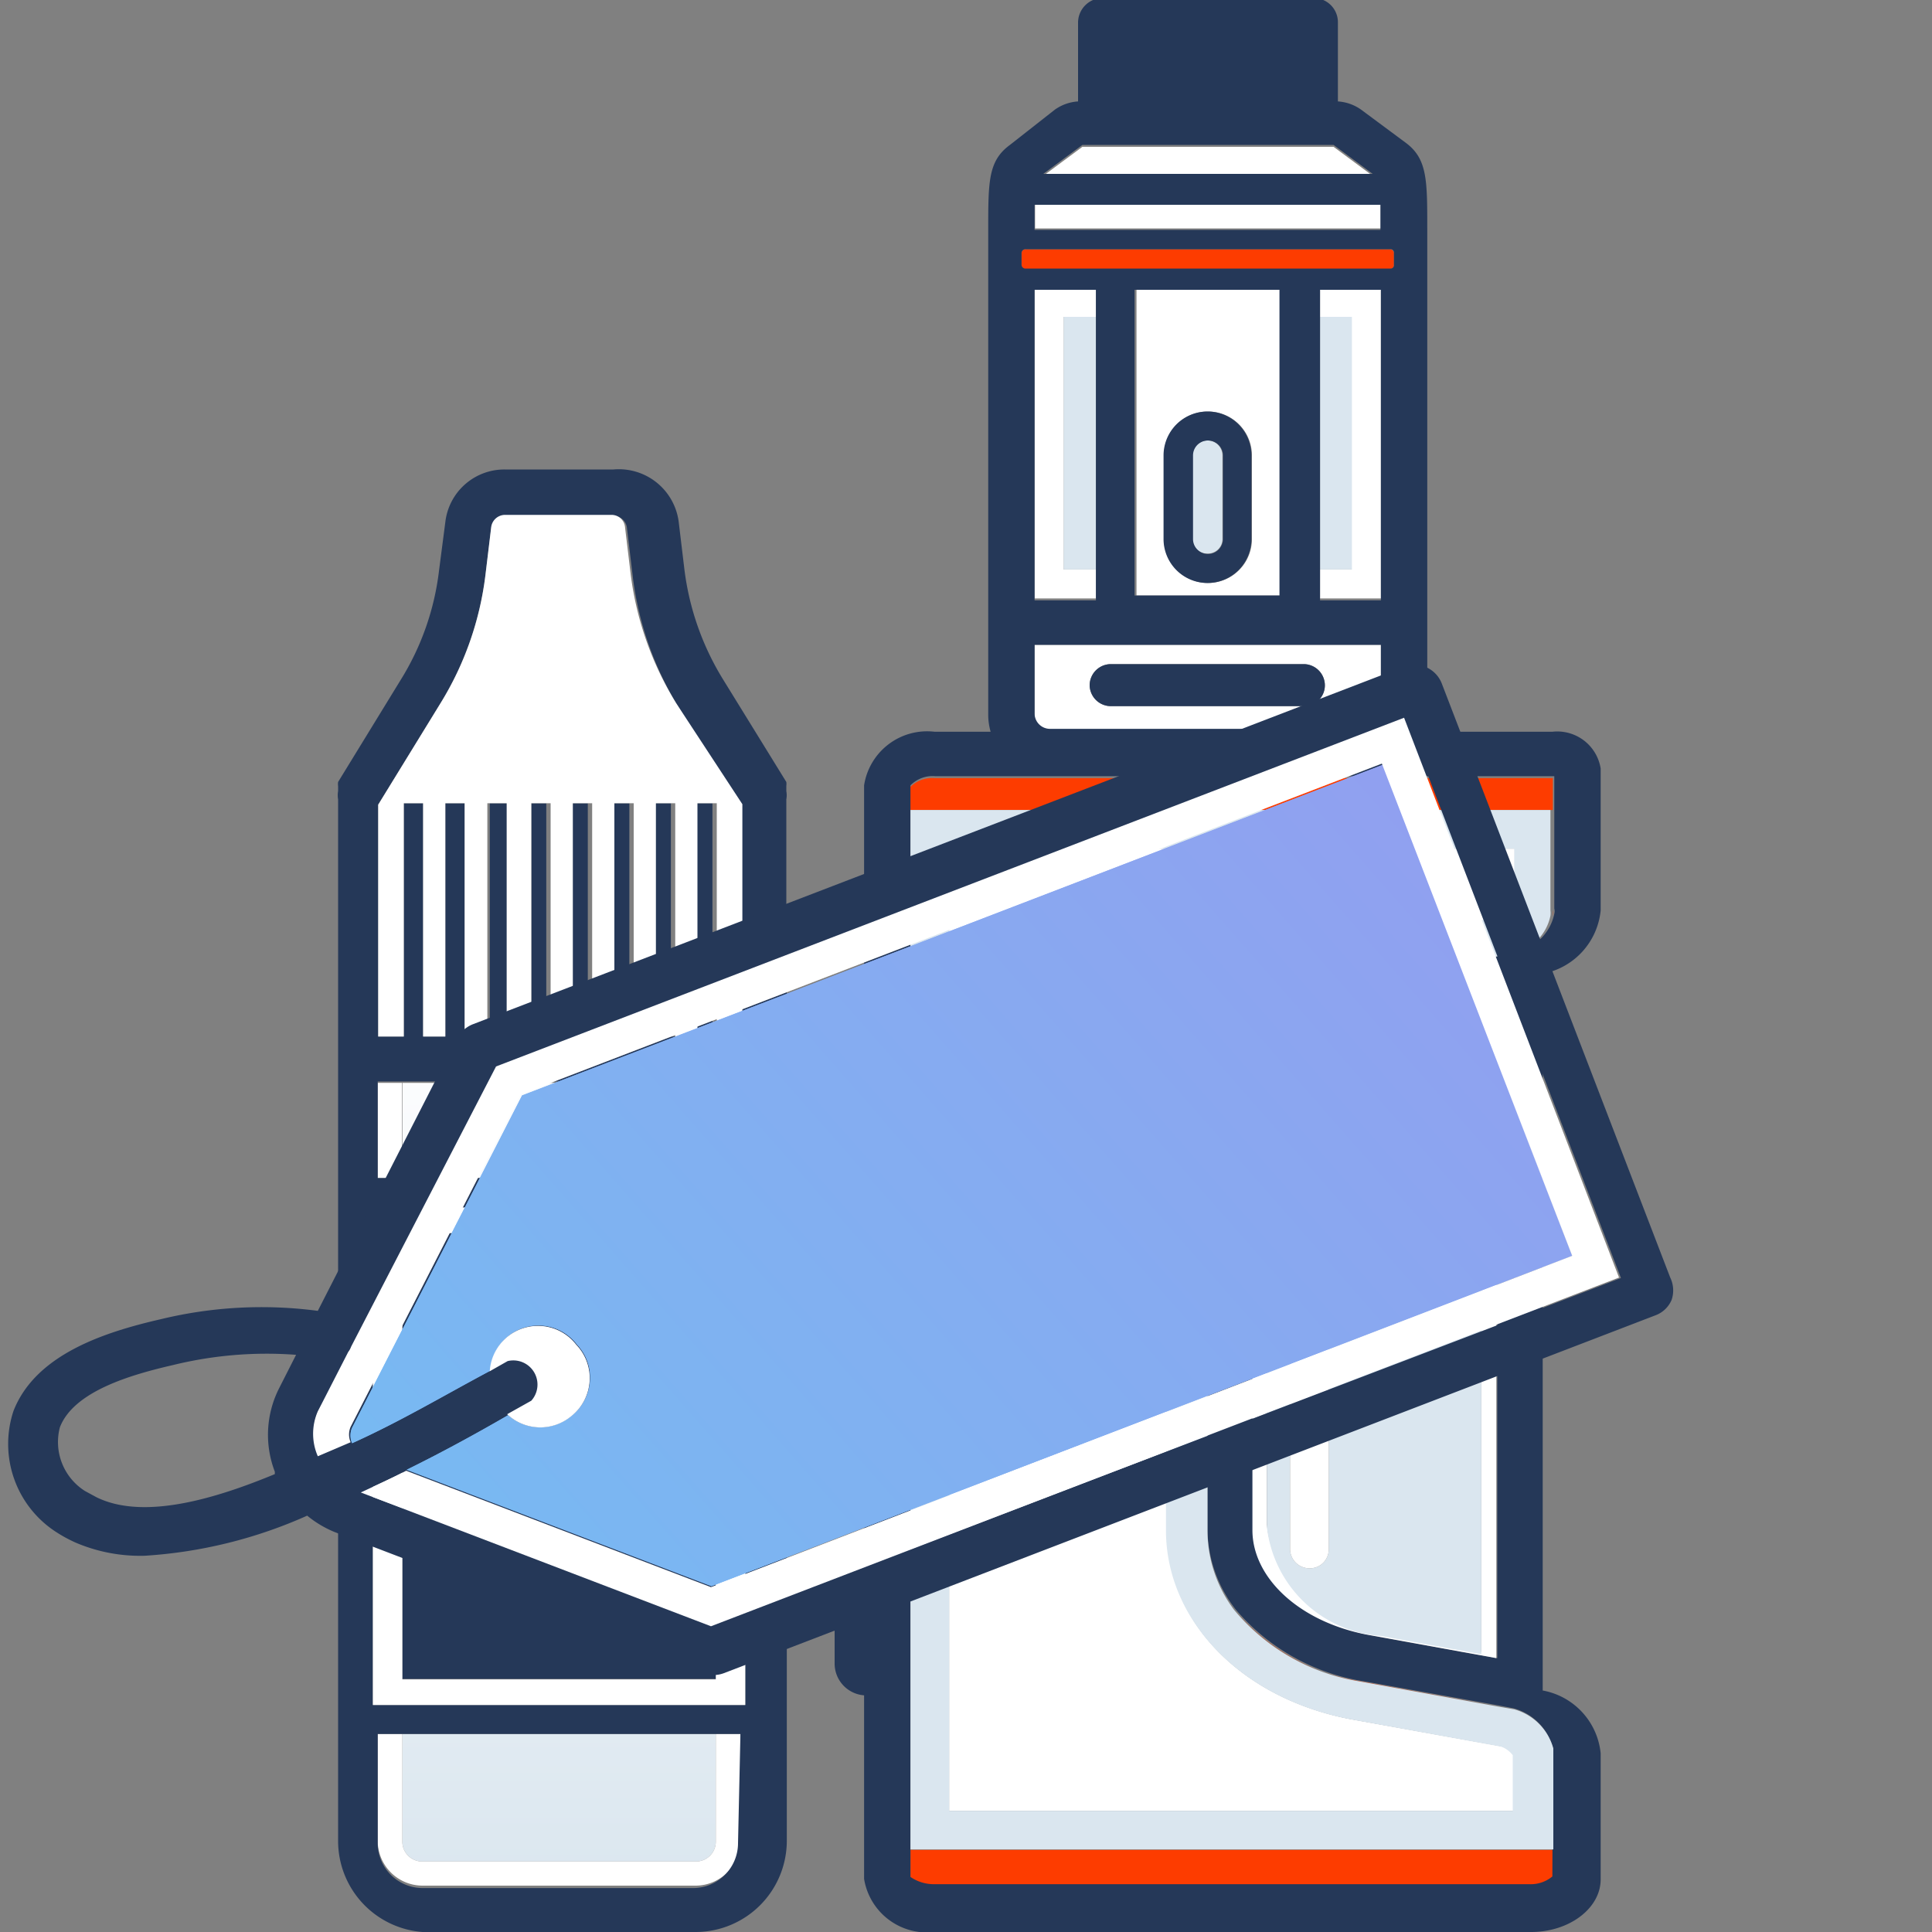
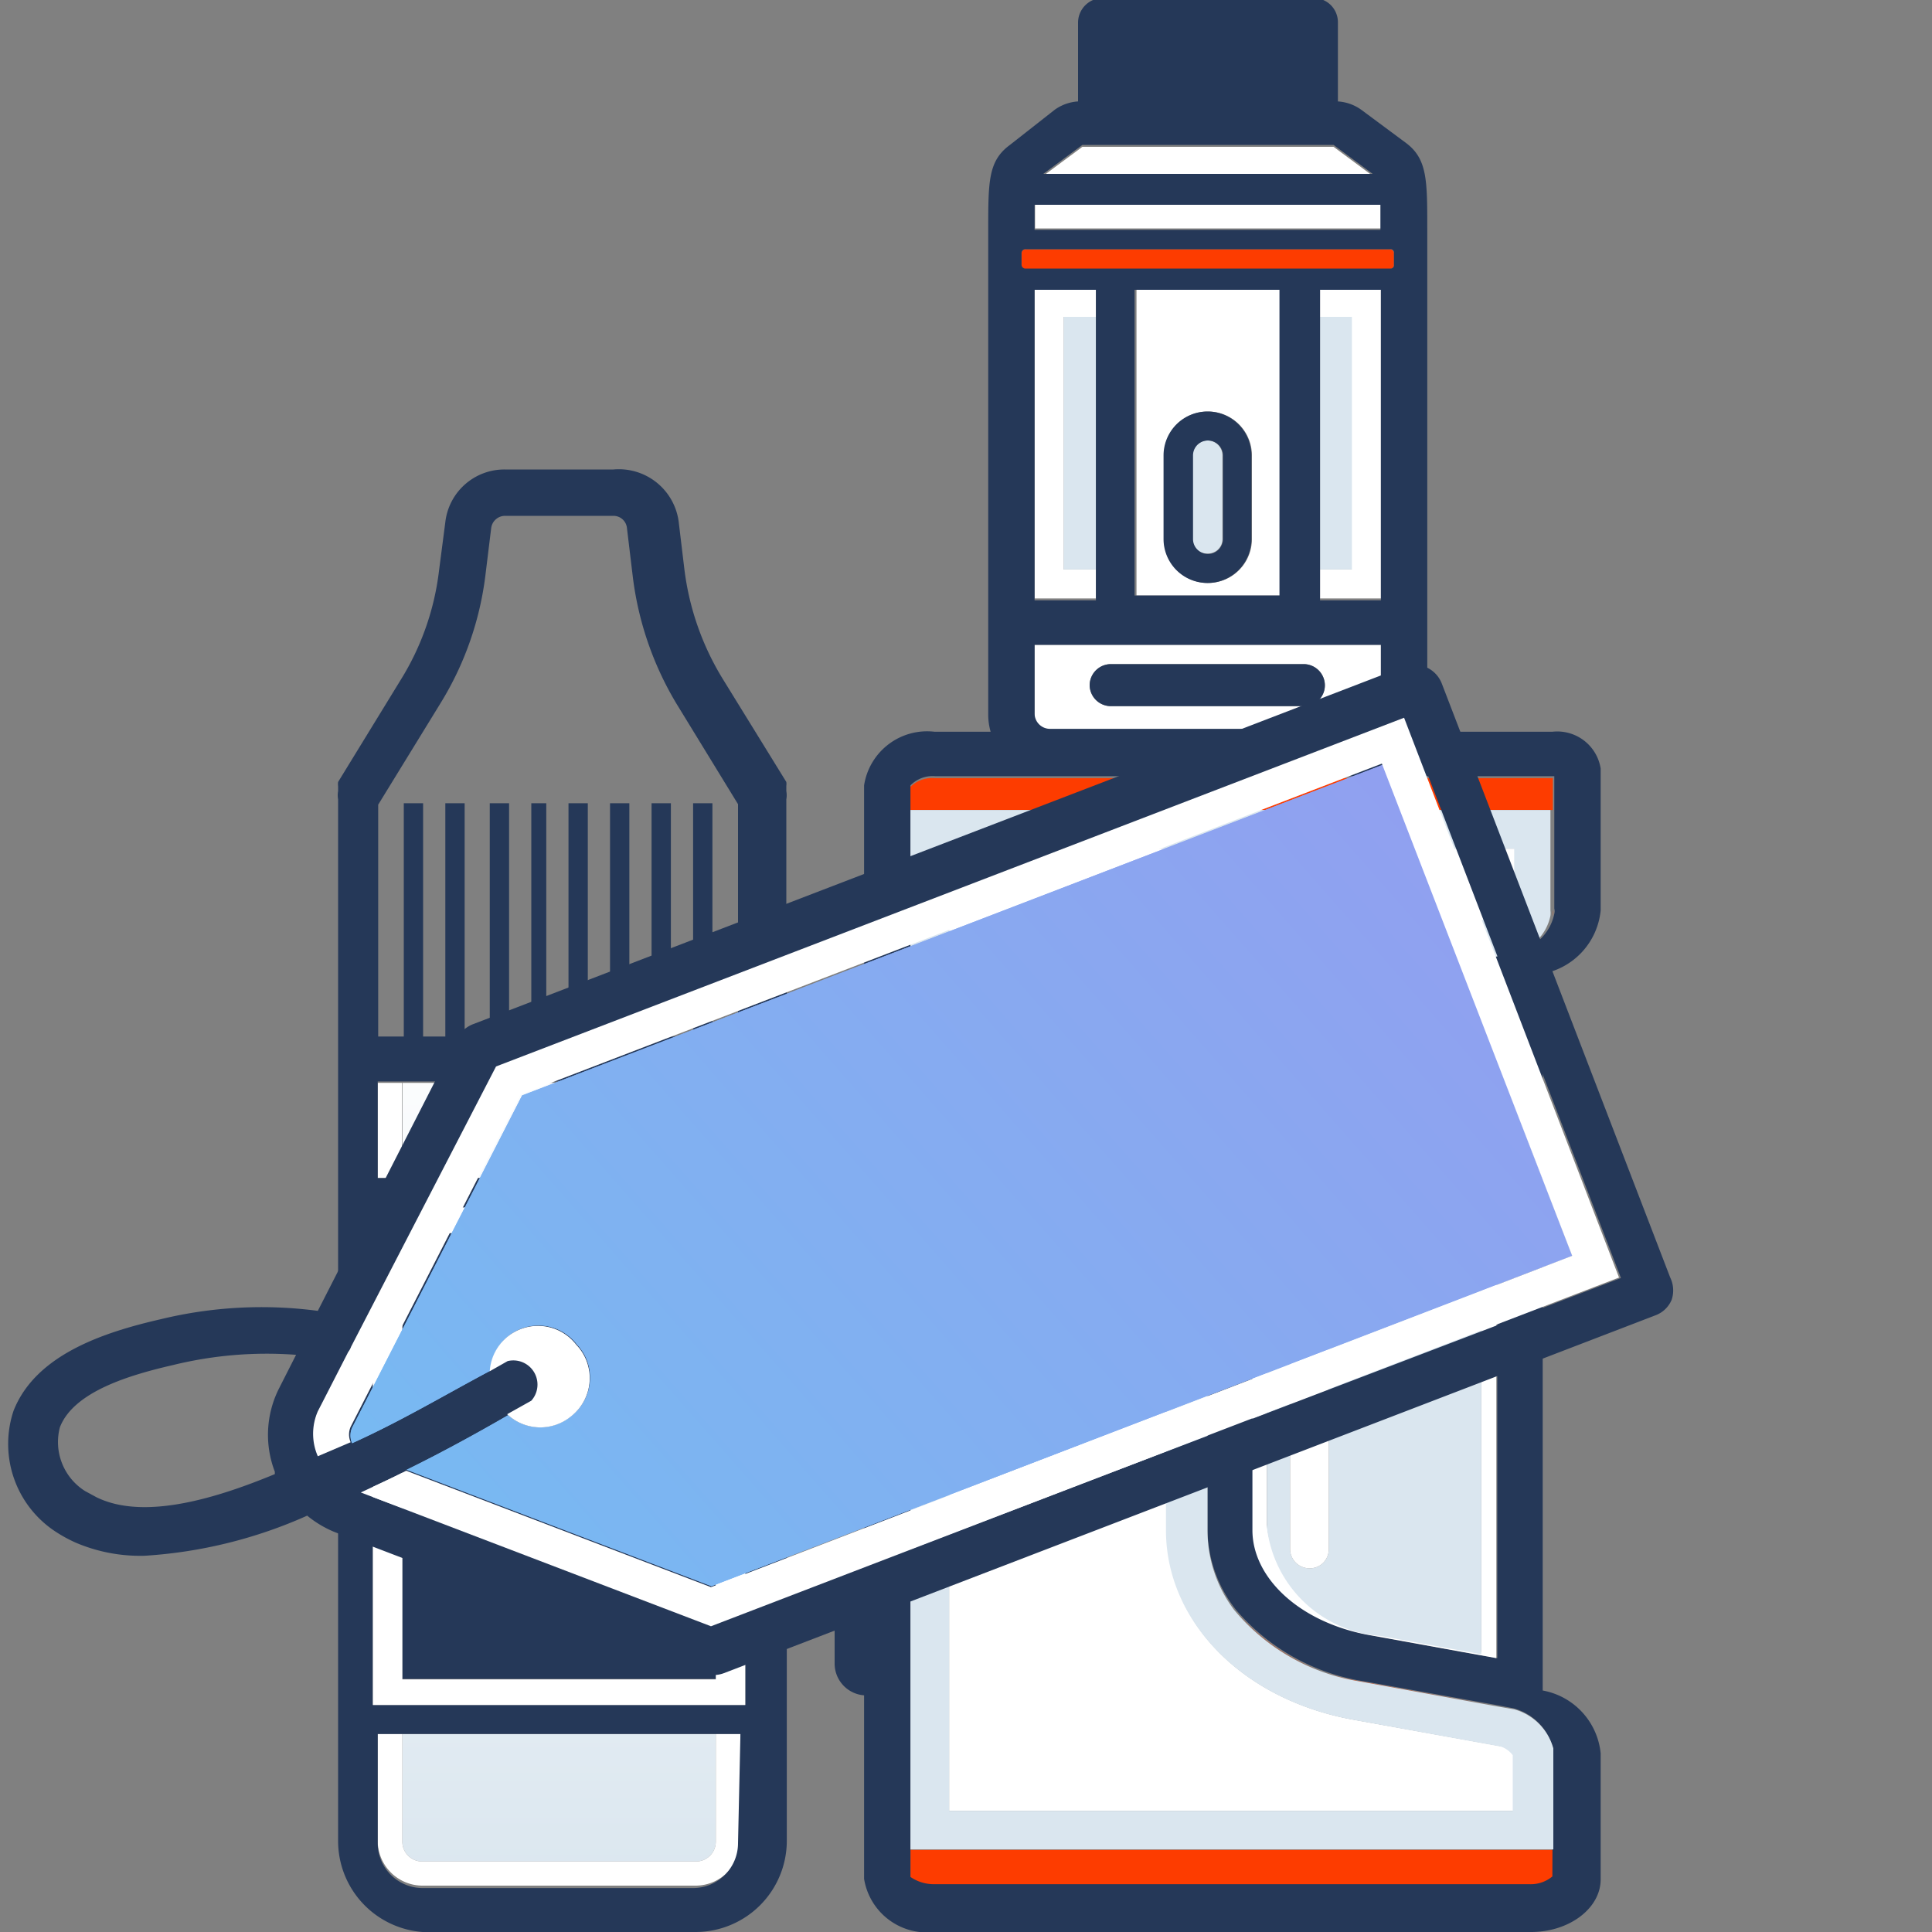
<svg xmlns="http://www.w3.org/2000/svg" xmlns:xlink="http://www.w3.org/1999/xlink" id="Layer_1" data-name="Layer 1" viewBox="0 0 40 40">
  <rect x="0" y="0" width="40" height="40" fill="#808080" stroke="none" />
  <defs>
    <style>.cls-1,.cls-8,.cls-9{fill:none;}.cls-1{stroke:#253858;}.cls-1,.cls-8{stroke-linecap:round;stroke-linejoin:round;}.cls-2{fill:#fff;}.cls-3{fill:#dae6ef;}.cls-4{fill:#253858;}.cls-5{fill:#fd3c00;}.cls-6{fill:url(#linear-gradient);}.cls-7{fill:url(#linear-gradient-2);}.cls-8{stroke:#fff;stroke-width:0.75px;}.cls-10{fill:url(#linear-gradient-3);}.cls-11{fill:url(#linear-gradient-4);}</style>
    <linearGradient id="linear-gradient" x1="29.76" y1="20.15" x2="29.76" y2="39.59" gradientTransform="translate(-18.19)" gradientUnits="userSpaceOnUse">
      <stop offset="0" stop-color="#fff" />
      <stop offset="1" stop-color="#dae6ef" />
    </linearGradient>
    <linearGradient id="linear-gradient-2" x1="29.76" y1="20.15" x2="29.76" y2="39.59" xlink:href="#linear-gradient" />
    <linearGradient id="linear-gradient-3" x1="53.82" y1="20.49" x2="162.53" y2="20.49" gradientTransform="matrix(0.75, -0.66, -0.66, -0.75, -17.12, 85.98)" gradientUnits="userSpaceOnUse">
      <stop offset="0" stop-color="#77baf2" />
      <stop offset="0.52" stop-color="#ab85ed" />
      <stop offset="1" stop-color="#fd3c00" />
    </linearGradient>
    <linearGradient id="linear-gradient-4" x1="54.61" y1="20.49" x2="156.57" y2="20.49" xlink:href="#linear-gradient-3" />
  </defs>
  <line class="cls-1" x1="26.77" y1="16.27" x2="24.33" y2="16.27" />
  <path class="cls-2" d="M21.42,13.48v1.33a.32.32,0,0,0,.33.32h6.52a.32.32,0,0,0,.32-.32V13.35H21.42Zm1.62.27H27a.44.44,0,0,1,.43.44.43.43,0,0,1-.43.43H23a.44.44,0,0,1-.44-.43A.44.44,0,0,1,23,13.75Z" />
  <polygon class="cls-2" points="28.42 3.64 27.61 3.04 22.41 3.04 21.6 3.64 28.42 3.64" />
  <path class="cls-2" d="M28.59,4.73V4.24H21.43c0,.14,0,.3,0,.49v0h7.17Z" />
  <rect class="cls-3" x="22.02" y="6.56" width="0.67" height="5.23" />
  <rect class="cls-3" x="27.33" y="6.56" width="0.67" height="5.23" />
  <polygon class="cls-2" points="22.69 12.39 22.69 11.79 22.02 11.79 22.02 6.56 22.69 6.56 22.69 5.96 21.42 5.96 21.42 12.39 22.69 12.39" />
  <polygon class="cls-2" points="28.59 5.96 27.33 5.96 27.33 6.56 27.99 6.56 27.99 11.79 27.33 11.79 27.33 12.39 28.59 12.39 28.59 5.96" />
  <path class="cls-4" d="M23,14.62H27a.43.43,0,0,0,.43-.43.44.44,0,0,0-.43-.44H23a.44.44,0,0,0-.44.44A.44.44,0,0,0,23,14.62Z" />
  <path class="cls-2" d="M26.53,6h-3v6.33h3ZM24.1,11.16V9.43a.91.91,0,0,1,1.82,0v1.73a.91.91,0,0,1-1.82,0Z" />
  <path class="cls-3" d="M25,11.46a.3.3,0,0,0,.31-.3V9.43a.31.31,0,0,0-.62,0v1.73A.3.3,0,0,0,25,11.46Z" />
  <path class="cls-4" d="M25,12.07a.91.91,0,0,0,.91-.91V9.43a.91.91,0,0,0-1.82,0v1.73A.91.91,0,0,0,25,12.07ZM24.7,9.43a.31.31,0,0,1,.62,0v1.73a.31.31,0,0,1-.62,0Z" />
  <rect class="cls-5" x="21.15" y="5.16" width="7.71" height="0.41" rx="0.08" />
  <path class="cls-5" d="M32.16,36.3v2H18.85v.6a.85.85,0,0,0,.5.15H31.7a.7.7,0,0,0,.48-.16V36.3a.21.21,0,0,0,0-.1S32.16,36.26,32.16,36.3Z" />
  <path class="cls-5" d="M25.66,21.71a4.3,4.3,0,0,1,2.56-1.38l2.8-.5v0l-2.87.53A4.06,4.06,0,0,0,25.66,21.71Z" />
  <path class="cls-5" d="M32.15,16.77v2.08a.43.43,0,0,1,0,.11.21.21,0,0,0,0-.11V16.11H19.35a.64.64,0,0,0-.51.19v.47Z" />
  <path class="cls-5" d="M28.16,34.81l2.86.52v0l-2.79-.5a4.37,4.37,0,0,1-2.65-1.48A4.24,4.24,0,0,0,28.16,34.81Z" />
  <path class="cls-4" d="M33.14,18.85V15.91a.91.91,0,0,0-1-.76H29.5a1.27,1.27,0,0,0,.05-.34V4.73c0-1,0-1.44-.44-1.77l-.93-.69a.93.93,0,0,0-.48-.17V.46a.5.5,0,0,0-.5-.5H22.81a.51.51,0,0,0-.49.5V2.1a.93.93,0,0,0-.48.17L20.91,3c-.45.33-.45.75-.45,1.77V5h0v8.35h0v1.46a1.27,1.27,0,0,0,.05.34H19.35a1.32,1.32,0,0,0-1.46,1.11V20a1.25,1.25,0,0,0-1,1.23V23a1.25,1.25,0,0,0,1,1.23v8.1a.66.66,0,0,0-.61.65v1.46a.66.66,0,0,0,.61.66v3.8A1.32,1.32,0,0,0,19.35,40H31.7c.79,0,1.44-.49,1.44-1.09V36.3A1.47,1.47,0,0,0,31.94,35V20.16A1.48,1.48,0,0,0,33.14,18.85Zm-1,20a.7.7,0,0,1-.48.16H19.35a.85.85,0,0,1-.5-.15v-.6h0v-22a.64.64,0,0,1,.51-.19H32.18v2.74a.21.21,0,0,1,0,.11,1,1,0,0,1-.74.77L31,19.8v0l-2.8.5a4.3,4.3,0,0,0-2.56,1.38A2.76,2.76,0,0,0,25,23.45v8.23a2.73,2.73,0,0,0,.59,1.65,4.37,4.37,0,0,0,2.65,1.48l2.79.5v0l.31.06a1.16,1.16,0,0,1,.81.81.21.21,0,0,1,0,.1ZM22.41,3h5.2l.81.6H21.6Zm6.18,10.41v1.36a.32.32,0,0,1-.32.32H21.75a.32.32,0,0,1-.33-.32V13.35h7.17ZM21.42,4.73c0-.19,0-.35,0-.49h7.16v.52H21.42Zm-.27.75V5.24a.08.08,0,0,1,.09-.08h7.54a.07.07,0,0,1,.08.08v.24a.07.07,0,0,1-.08.08H21.24A.08.08,0,0,1,21.15,5.48ZM23.49,6h3v6.33h-3Zm3.84,5.79V6h1.26v6.43H27.33ZM21.42,6h1.27v6.43H21.42ZM31,20.81V34.33l-2.59-.47c-1.43-.25-2.46-1.17-2.46-2.18V23.45c0-1,1-1.92,2.46-2.18Z" />
  <path class="cls-2" d="M25.93,23.45v8.23c0,1,1,1.93,2.46,2.18l2.59.47V20.81l-2.59.46C27,21.53,25.93,22.45,25.93,23.45ZM30.67,21V34.2l-2.09-.38a2.55,2.55,0,0,1-2.35-2.25V23.62a2.55,2.55,0,0,1,2.35-2.25Z" />
  <path class="cls-2" d="M31.36,36.34a.51.51,0,0,0-.25-.18L28,35.6c-2.26-.42-3.84-2-3.84-3.92V23.45A4.29,4.29,0,0,1,28,19.54L31.19,19a.32.32,0,0,0,.17-.14V17.57H19.65V37.49H31.36Z" />
  <path class="cls-3" d="M32.16,36.3s0-.07,0-.1a1.16,1.16,0,0,0-.81-.81L31,35.33l-2.86-.52a4.24,4.24,0,0,1-2.59-1.48A2.73,2.73,0,0,1,25,31.68V23.45a2.76,2.76,0,0,1,.68-1.74,4.06,4.06,0,0,1,2.5-1.38L31,19.8l.36-.07a1,1,0,0,0,.74-.77.43.43,0,0,0,0-.11V16.77H18.85V38.29H32.16ZM19.65,17.57h11.7v1.25a.32.32,0,0,1-.17.14L28,19.54a4.29,4.29,0,0,0-3.86,3.91v8.23c0,1.89,1.58,3.5,3.84,3.92l3.09.56a.51.51,0,0,1,.25.18v1.15H19.65Z" />
  <path class="cls-3" d="M26.23,23.62v8a2.55,2.55,0,0,0,2.35,2.25l2.09.38V21l-2.09.38A2.55,2.55,0,0,0,26.23,23.62Zm1.28-.47v8.92a.39.39,0,0,1-.4.4.4.4,0,0,1-.4-.4V23.15a.4.4,0,0,1,.4-.41A.4.4,0,0,1,27.51,23.15Z" />
  <path class="cls-2" d="M26.71,23.15v8.92a.4.4,0,0,0,.4.4.39.39,0,0,0,.4-.4V23.15a.4.4,0,0,0-.4-.41A.4.4,0,0,0,26.71,23.15Z" />
  <rect class="cls-6" x="8.33" y="22.42" width="6.5" height="1.97" />
  <path class="cls-7" d="M8.74,38.54h5.67a.41.41,0,0,0,.41-.41V35.9H8.33v2.23A.41.41,0,0,0,8.74,38.54Z" />
  <rect class="cls-2" x="14.82" y="22.42" width="0.5" height="1.97" />
  <path class="cls-2" d="M14.82,35.9v2.23a.41.41,0,0,1-.41.41H8.74a.41.41,0,0,1-.41-.41V35.9H7.82v2.21a.93.93,0,0,0,.93.93H14.4a.93.93,0,0,0,.93-.93V35.9Z" />
  <rect class="cls-2" x="7.82" y="22.42" width="0.5" height="1.97" />
  <path class="cls-4" d="M16.28,20.16V16.55a.47.47,0,0,0,0-.17l0-.11a.3.3,0,0,0,0-.08l-1.32-2.14a5.66,5.66,0,0,1-.79-2.26l-.12-1A1.25,1.25,0,0,0,12.7,9.72H10.45a1.23,1.23,0,0,0-1.23,1.09l-.13,1a5.51,5.51,0,0,1-.79,2.26L7,16.19a.36.36,0,0,0,0,.09l0,.1a.47.47,0,0,0,0,.17v3.6s0,0,0,0V38.11A1.89,1.89,0,0,0,8.75,40H14.4a1.89,1.89,0,0,0,1.89-1.89V20.18A0,0,0,0,1,16.28,20.16Zm-1,18a.93.93,0,0,1-.93.93H8.75a.93.93,0,0,1-.93-.93V35.9h7.51ZM10.17,10.93a.29.29,0,0,1,.28-.25H12.7a.28.28,0,0,1,.28.25l.12,1A6.69,6.69,0,0,0,14,14.56l1.28,2.09v4.81h-.53V16.63h-.4v4.83h-.46V16.63h-.4v4.83h-.46V16.63h-.4v4.83h-.46V16.63h-.4v4.83h-.46V16.63H11v4.83h-.46V16.63h-.4v4.83H9.62V16.63h-.4v4.83H8.76V16.63h-.4v4.83H7.83v-4.8l1.29-2.1a6.57,6.57,0,0,0,.93-2.65Zm4.65,13.46h-7v-2h7.51v2ZM7.72,35.3V25h7.71V35.3Z" />
-   <path class="cls-2" d="M7.83,16.66v4.8h.53V16.63h.4v4.83h.46V16.63h.4v4.83h.47V16.63h.4v4.83H11V16.63h.4v4.83h.46V16.63h.4v4.83h.46V16.63h.4v4.83h.46V16.63h.4v4.83h.46V16.63h.4v4.83h.53V16.65L14,14.56a6.69,6.69,0,0,1-.94-2.65l-.12-1a.28.28,0,0,0-.28-.25H10.45a.29.29,0,0,0-.28.25l-.12,1a6.57,6.57,0,0,1-.93,2.65Z" />
  <rect class="cls-4" x="8.33" y="25.53" width="6.5" height="9.23" />
  <path class="cls-2" d="M7.72,25V35.3h7.71V25Zm7.1,9.77H8.33V25.53h6.49Z" />
  <line class="cls-8" x1="9.36" y1="26.64" x2="9.36" y2="29.87" />
  <path class="cls-9" d="M5.66,30.5a2.13,2.13,0,0,1,.09-1.73l.35-.69a8.13,8.13,0,0,0-2.54.21c-.87.2-2.06.54-2.35,1.29a1.2,1.2,0,0,0,.52,1.32L2,31c1,.46,2.56,0,3.71-.48C5.68,30.54,5.66,30.52,5.66,30.5Z" />
  <path class="cls-4" d="M34.58,26.45l-4.73-12.3a.61.61,0,0,0-.78-.35L9.78,21.21a.65.65,0,0,0-.32.29L6.58,27.14a8.85,8.85,0,0,0-3.24.17c-1.18.27-2.6.73-3.06,1.9a2.17,2.17,0,0,0,.9,2.52,2.93,2.93,0,0,0,.39.21A3.4,3.4,0,0,0,3,32.21a9.71,9.71,0,0,0,3.36-.83,2.21,2.21,0,0,0,.57.34l7.63,2.92a.6.6,0,0,0,.43,0l19.29-7.41a.58.58,0,0,0,.33-.32A.61.61,0,0,0,34.58,26.45ZM2,31l-.24-.13a1.2,1.2,0,0,1-.52-1.32c.29-.75,1.48-1.09,2.35-1.29a8.13,8.13,0,0,1,2.54-.21l-.35.69a2.13,2.13,0,0,0-.09,1.73s0,0,0,.05C4.53,31,3,31.49,2,31Zm12.75,2.64L7.47,30.9c.32-.15.63-.29.94-.45.71-.35,1.41-.73,2.1-1.13L11,29a.5.5,0,0,0-.5-.86l-.37.21c-.94.53-1.88,1.05-2.86,1.5l-.68.29,0,0a1.16,1.16,0,0,1,0-.93L7.25,28a.39.39,0,0,0,.06-.11l3-5.8,18.8-7.22,4.45,11.59Z" />
  <path class="cls-10" d="M32.55,26,28.64,15.83,10.81,22.68,7.29,29.56a.4.4,0,0,0,0,.32s0,0,0,0c1-.45,1.92-1,2.86-1.5a1,1,0,0,1,1.79-.55,1,1,0,0,1-.09,1.47,1,1,0,0,1-1.33,0c-.69.4-1.39.78-2.1,1.13l6.31,2.41Z" />
  <path class="cls-11" d="M32.55,26,28.64,15.83,10.81,22.68,7.29,29.56a.4.4,0,0,0,0,.32s0,0,0,0c1-.45,1.92-1,2.86-1.5a1,1,0,0,1,1.79-.55,1,1,0,0,1-.09,1.47,1,1,0,0,1-1.33,0c-.69.4-1.39.78-2.1,1.13l6.31,2.41Z" />
  <path class="cls-2" d="M10.27,22.08l-3,5.8a.39.39,0,0,1-.06.11l-.63,1.23a1.16,1.16,0,0,0,0,.93l0,0,.68-.29s0,0,0,0a.4.4,0,0,1,0-.32l3.52-6.88,17.83-6.85L32.55,26,14.72,32.86,8.41,30.45c-.31.16-.62.3-.94.45l7.25,2.77,18.8-7.22L29.07,14.86Z" />
  <path class="cls-2" d="M11.84,29.31a1,1,0,0,0,.09-1.47,1,1,0,0,0-1.79.55l.37-.21A.5.5,0,0,1,11,29l-.5.28A1,1,0,0,0,11.84,29.31Z" />
</svg>